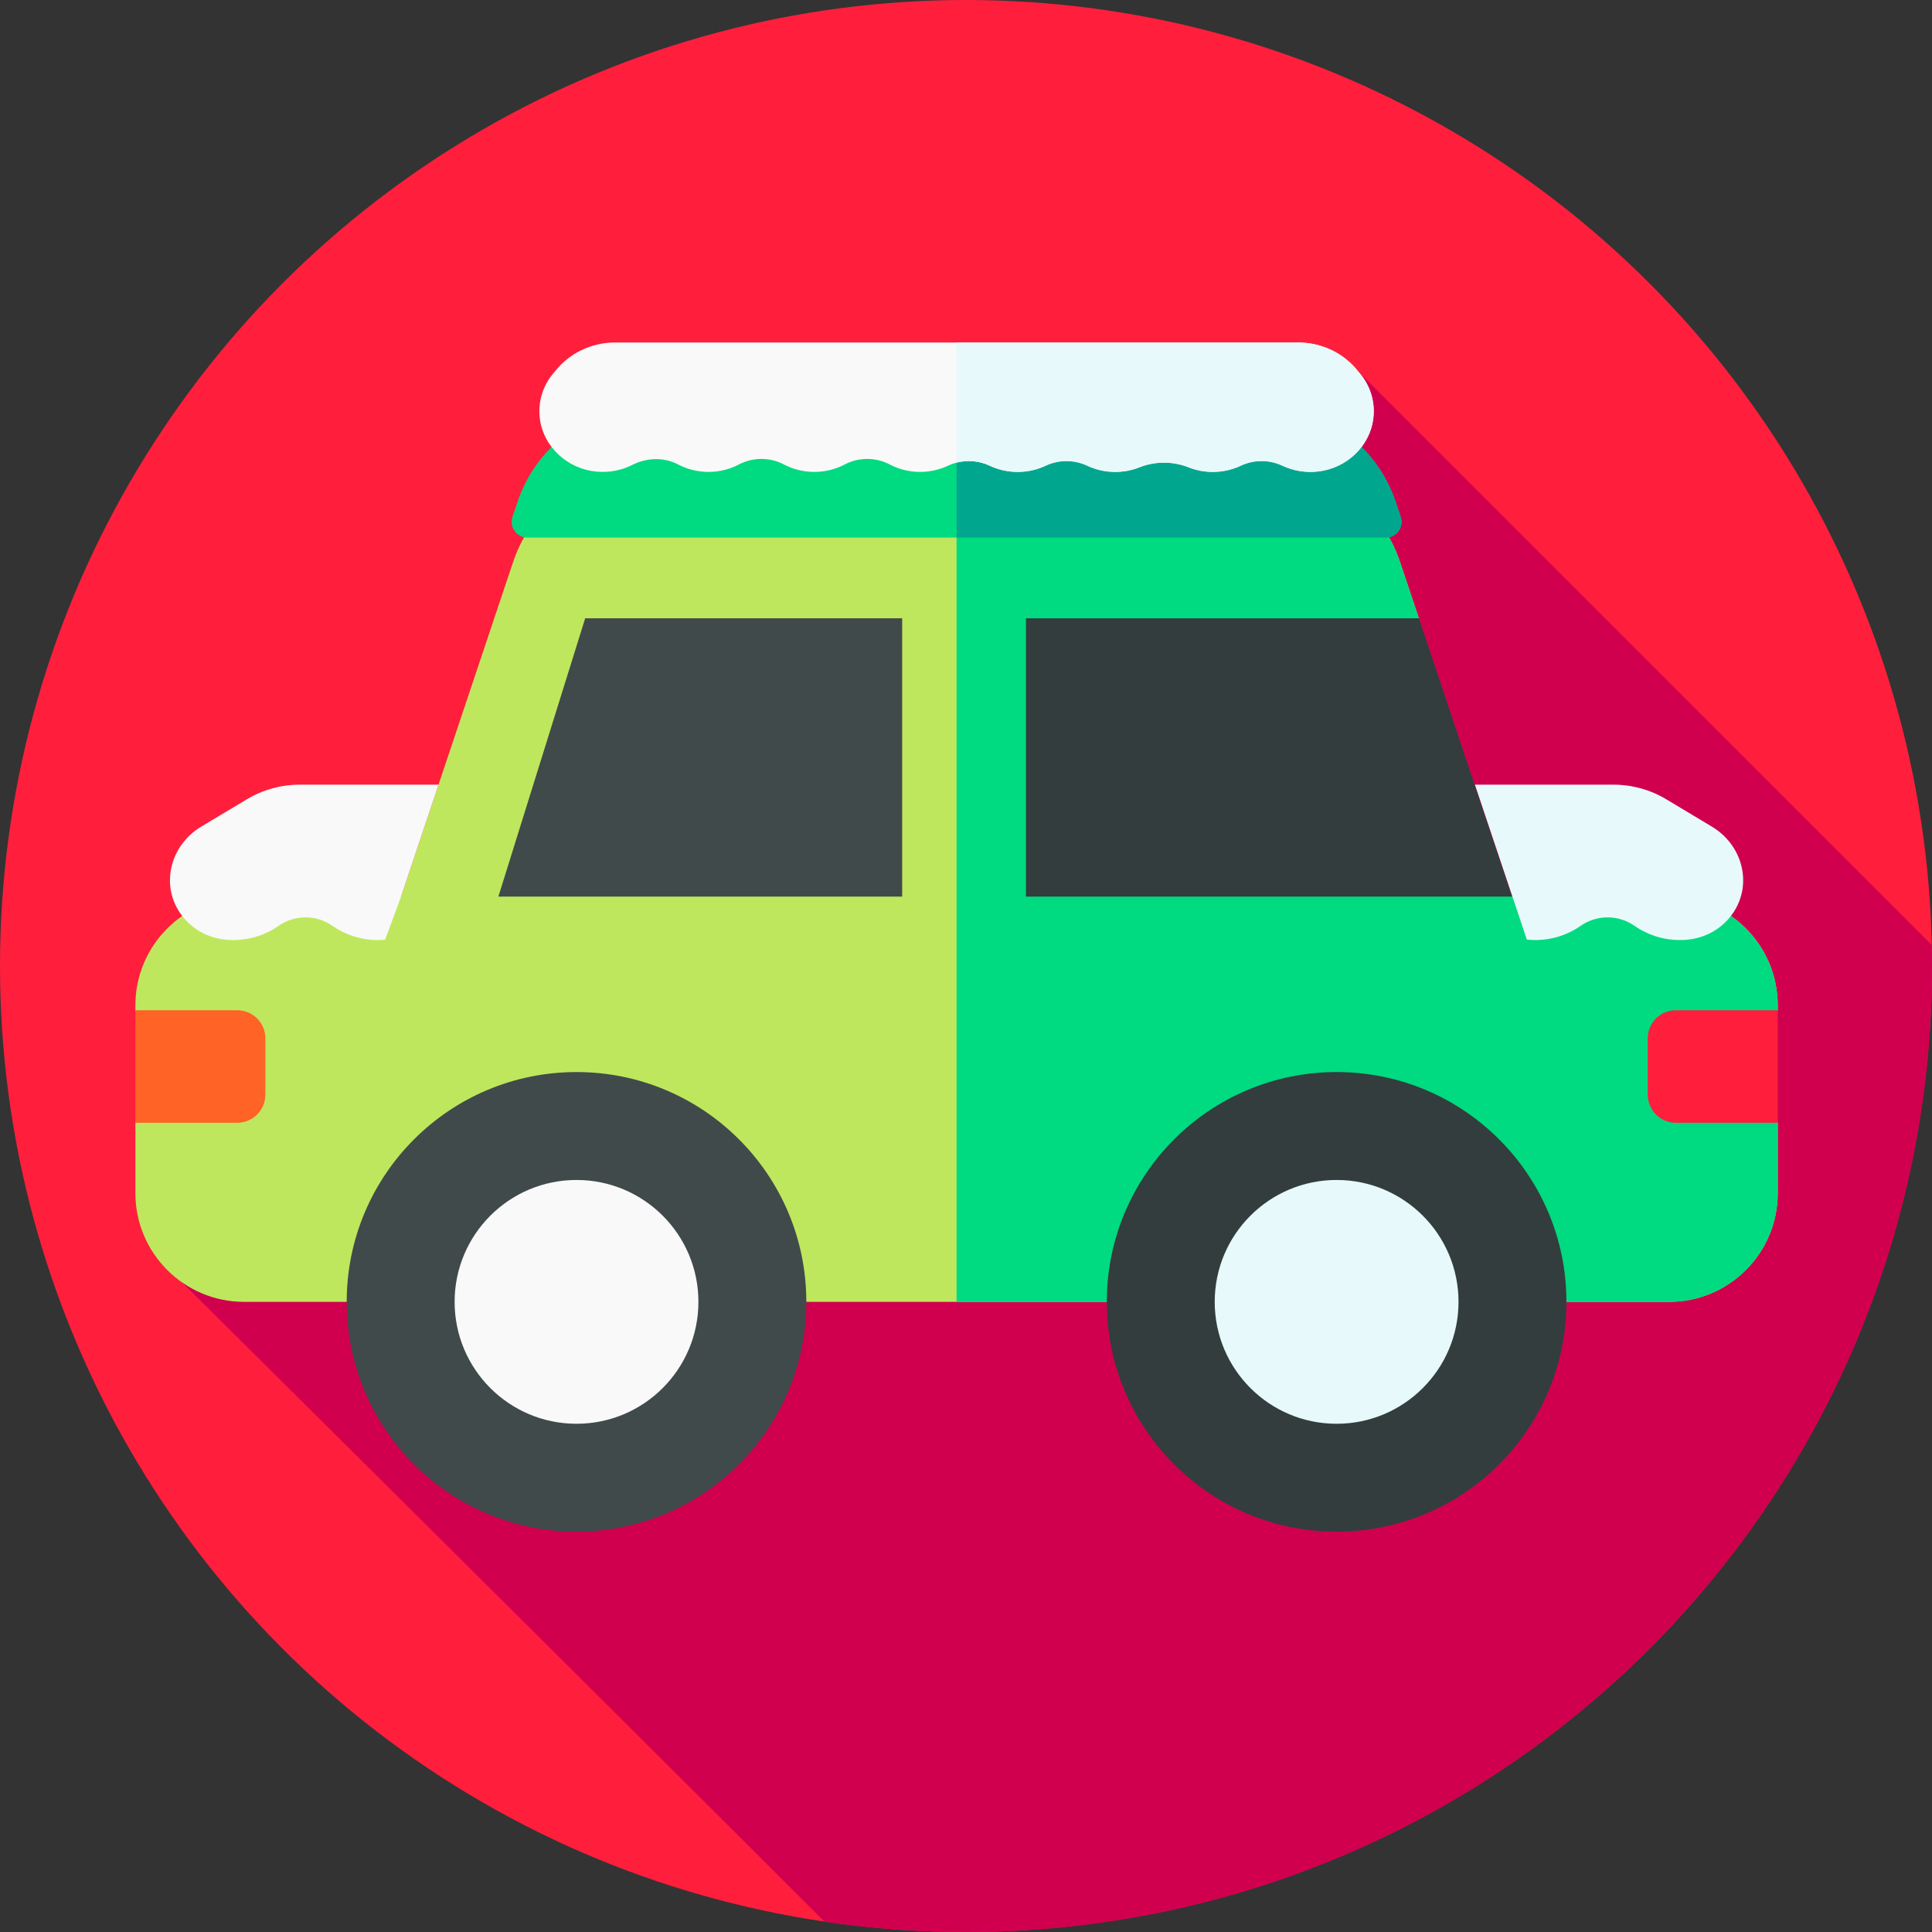
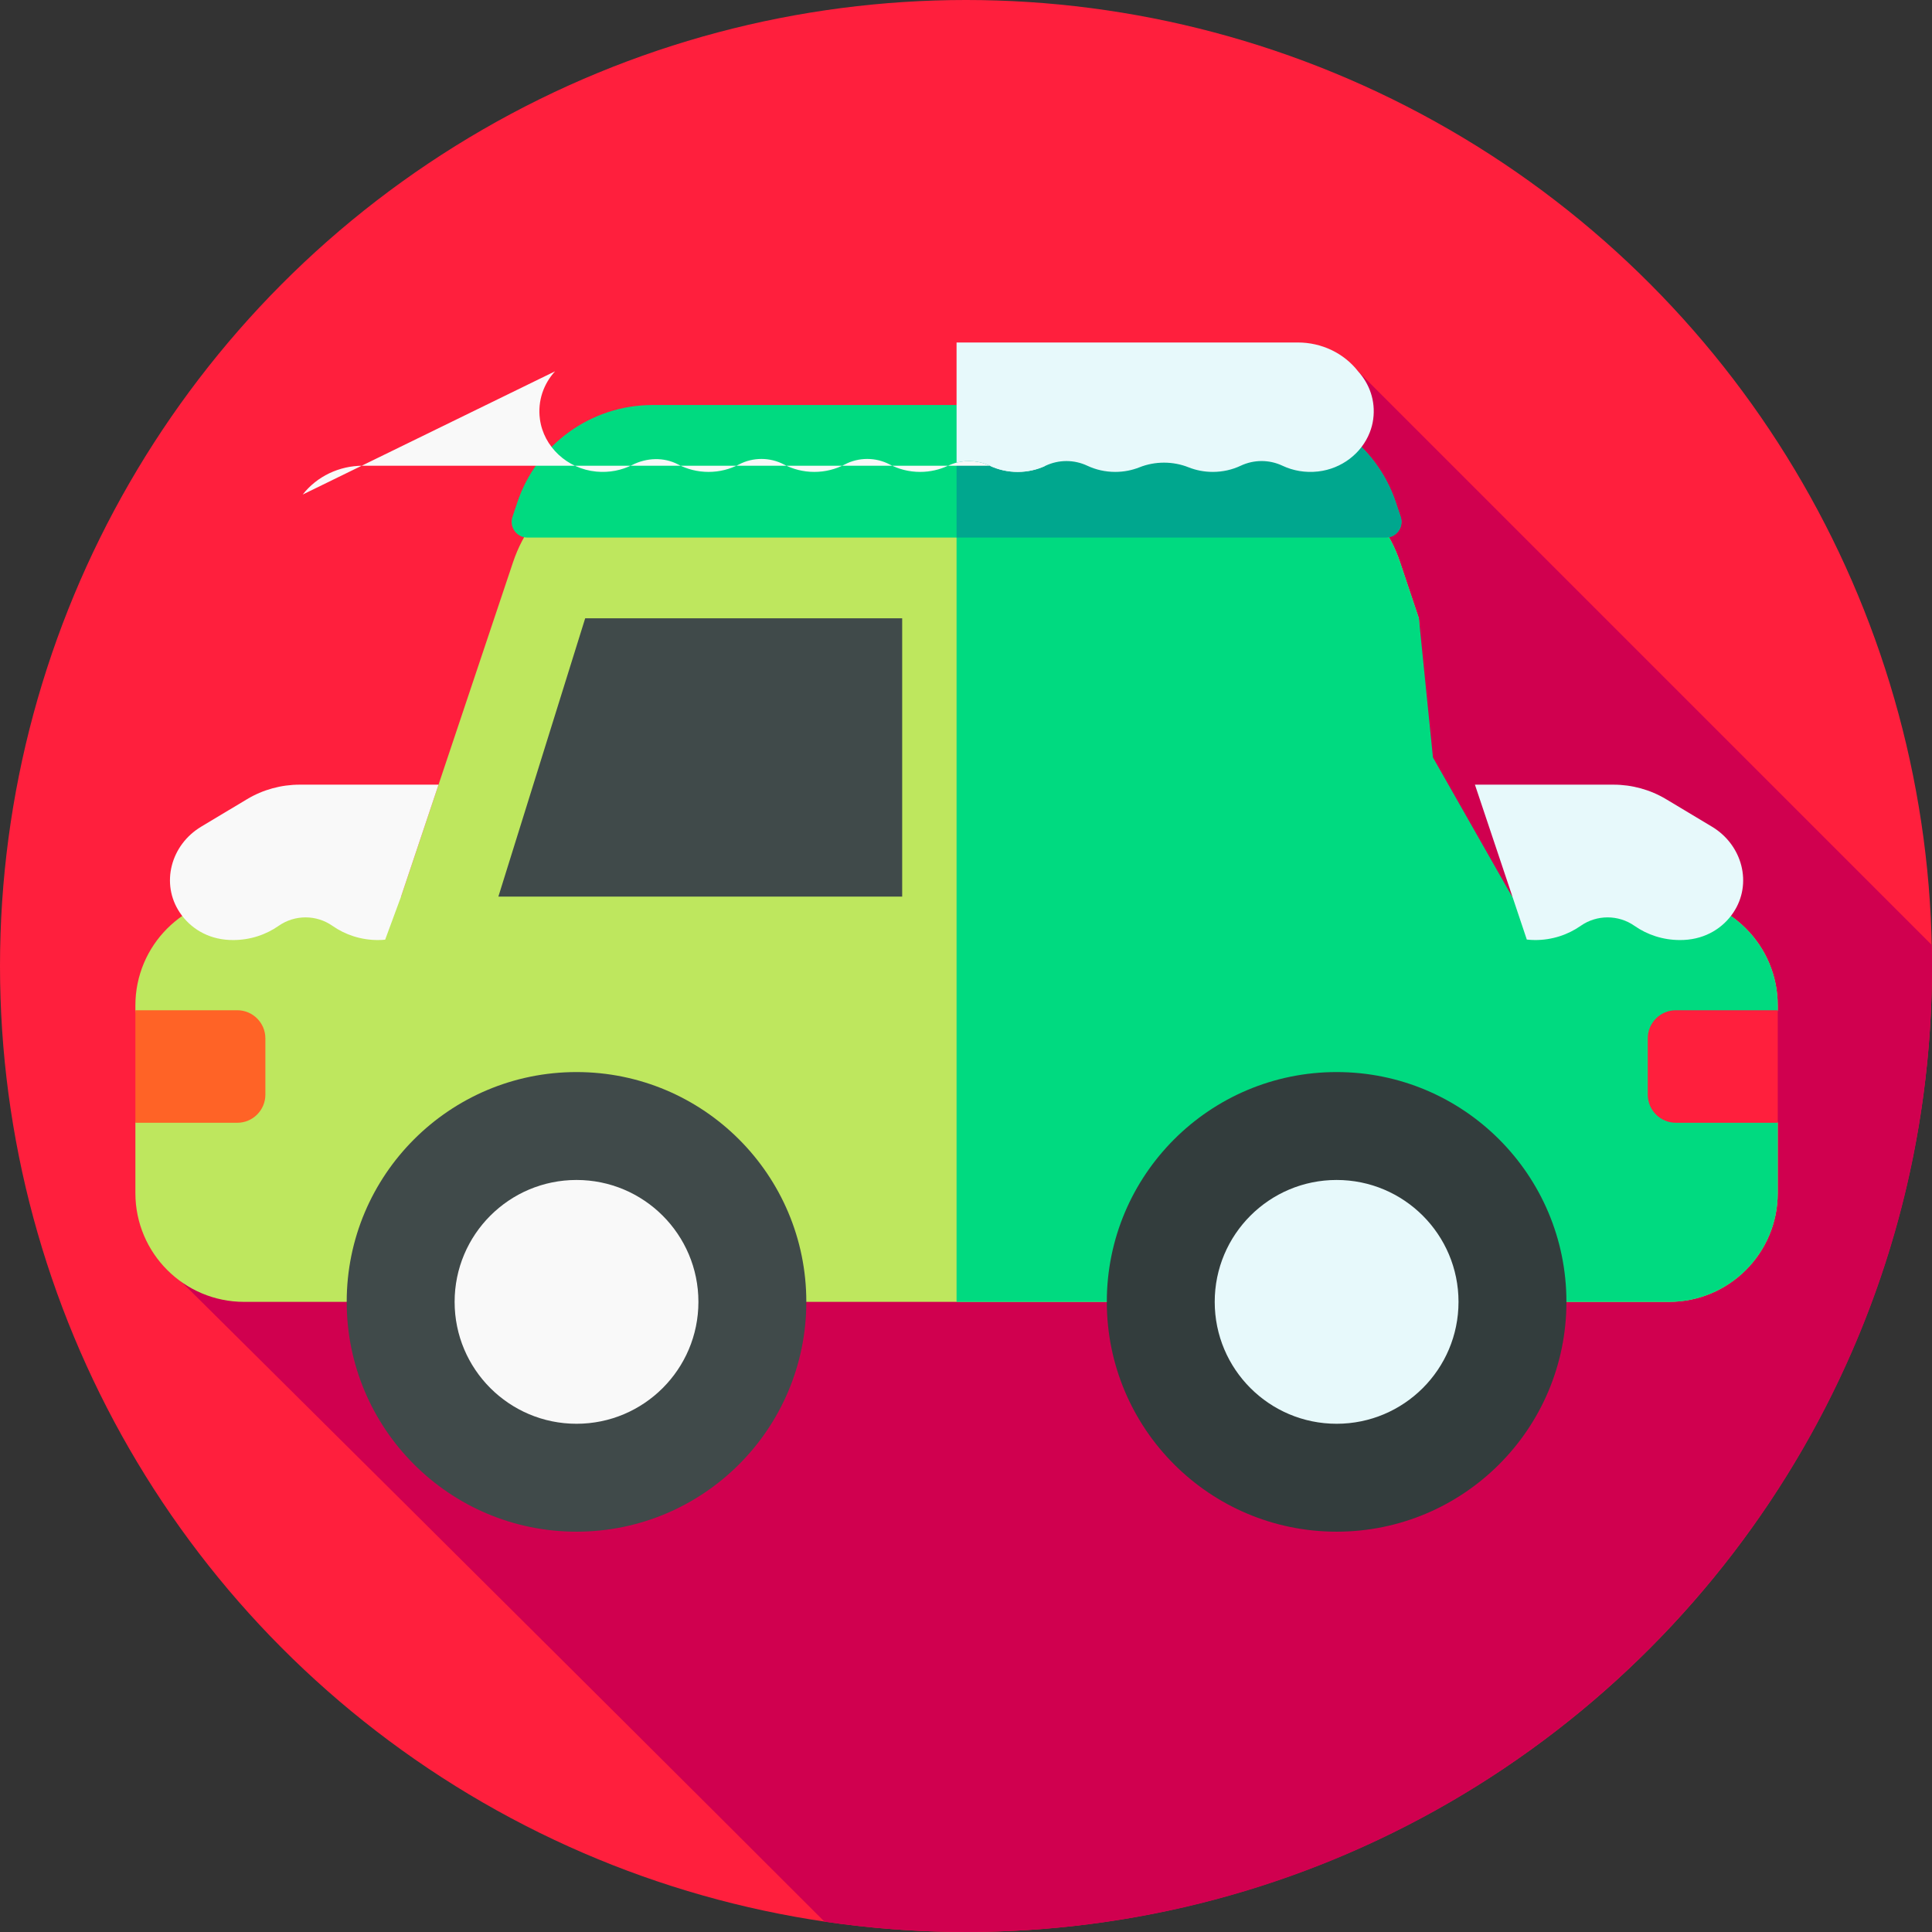
<svg xmlns="http://www.w3.org/2000/svg" id="Layer_1" enable-background="new 0 0 512 512" height="512" viewBox="0 0 512 512" width="512">
  <rect x="0" y="0" width="512" height="512" fill="#333333" stroke="none" />
  <g id="XMLID_643_">
    <g id="XMLID_463_">
      <g id="XMLID_464_">
        <g id="XMLID_1275_">
          <g id="XMLID_1276_">
            <g id="XMLID_1277_">
              <g id="XMLID_1278_">
                <g id="XMLID_1279_">
                  <g id="XMLID_1280_">
                    <g id="XMLID_1281_">
                      <g id="XMLID_1282_">
                        <g id="XMLID_1283_">
                          <g id="XMLID_1284_">
                            <g id="XMLID_1285_">
                              <g id="XMLID_1286_">
                                <circle id="XMLID_1315_" cx="256" cy="256" fill="#ff1f3d" r="256" />
                              </g>
                            </g>
                          </g>
                        </g>
                      </g>
                    </g>
                  </g>
                </g>
              </g>
            </g>
          </g>
        </g>
      </g>
    </g>
    <path id="XMLID_959_" d="m512 256c0-1.863-.031-3.72-.071-5.574l-152.026-152.026-311.712 241.401s102.946 102.1 170.295 169.455c12.246 1.799 24.769 2.744 37.514 2.744 141.385 0 256-114.615 256-256z" fill="#d0004f" />
    <g id="XMLID_77_">
      <g id="XMLID_1226_">
        <path id="XMLID_861_" d="m442.29 237.609h-41.572l-22.718-34.609-1.981-39.141-4.993-14.909c-5.21-15.556-19.779-26.041-36.184-26.041h-162.684c-16.405 0-30.974 10.486-36.184 26.041l-29.692 88.66h-41.572c-15.923 0-28.83 12.908-28.83 28.83v1.283l3.712 17.729-3.712 12.096v18.63c0 15.922 12.908 28.83 28.83 28.83h377.58c15.923 0 28.83-12.908 28.83-28.83v-18.63l-4.251-14.913 4.251-14.913v-1.283c.001-15.922-12.907-28.83-28.83-28.83z" fill="#bee75e" />
        <path id="XMLID_1377_" d="m471.12 267.72-4.25 14.92 4.25 14.91v18.63c0 15.92-12.91 28.83-28.83 28.83h-188.79v-222.1h81.34c13.97 0 26.61 7.6 33.26 19.46h.01c1.16 2.07 2.14 4.27 2.92 6.58l4.992 14.908 3.728 36.876 20.97 36.876h41.57c15.92 0 28.83 12.91 28.83 28.83z" fill="#00da80" />
        <g id="XMLID_851_">
          <circle id="XMLID_647_" cx="152.782" cy="345.009" fill="#404a4a" r="60.902" />
          <circle id="XMLID_791_" cx="152.783" cy="345.009" fill="#f9f9f9" r="32.304" />
          <circle id="XMLID_755_" cx="354.218" cy="345.009" fill="#333d3d" r="60.902" />
          <circle id="XMLID_831_" cx="354.217" cy="345.009" fill="#e7f9fb" r="32.304" />
        </g>
-         <path id="XMLID_624_" d="m400.718 237.609h-128.826v-73.75h104.127z" fill="#333d3d" />
        <path id="XMLID_860_" d="m132.074 237.609h107.011v-73.75h-84.006z" fill="#404a4a" />
        <g id="XMLID_932_">
          <g>
            <path id="XMLID_441_" d="m444.129 267.723h26.992v29.824h-26.992c-4.118 0-7.456-3.338-7.456-7.456v-14.912c-.001-4.118 3.338-7.456 7.456-7.456z" fill="#ff1f3d" />
          </g>
        </g>
        <g id="XMLID_16_">
          <path id="XMLID_20_" d="m62.871 267.723h-26.992v29.824h26.992c4.118 0 7.456-3.338 7.456-7.456v-14.912c.001-4.118-3.338-7.456-7.456-7.456z" fill="#ff6326" />
        </g>
        <path id="XMLID_1001_" d="m369.901 133.125c-5.16-15.407-19.59-25.792-35.838-25.792h-161.127c-16.248 0-30.678 10.385-35.837 25.792l-1.287 3.843c-.904 2.7 1.105 5.492 3.952 5.492h227.472c2.847 0 4.856-2.792 3.952-5.492z" fill="#00da80" />
        <path id="XMLID_1259_" d="m368.11 142.37h-.01c-.28.06-.56.09-.86.09h-113.74v-35.13h80.56c16.25 0 30.68 10.39 35.84 25.8l1.29 3.84c.8 2.41-.72 4.9-3.08 5.4z" fill="#00a78e" />
        <g id="XMLID_1225_">
-           <path id="XMLID_1214_" d="m147.096 98.4c-3.02 3.313-4.662 7.808-4.012 12.678.98 7.337 7.251 13.168 14.933 13.901 3.47.331 6.749-.351 9.557-1.774 3.792-1.923 8.362-2.108 12.121-.126 2.396 1.264 5.149 1.983 8.078 1.983s5.682-.719 8.078-1.983c3.672-1.937 8.205-1.937 11.877 0 2.396 1.264 5.148 1.983 8.078 1.983s5.682-.719 8.078-1.983c3.672-1.937 8.205-1.937 11.877 0 2.396 1.264 5.149 1.983 8.078 1.983 2.654 0 5.163-.59 7.394-1.64 3.506-1.65 7.561-1.65 11.067 0 2.231 1.05 4.74 1.64 7.394 1.64s5.163-.59 7.394-1.64c3.506-1.65 7.561-1.65 11.067 0 2.231 1.05 4.74 1.64 7.394 1.64 2.275 0 4.444-.433 6.422-1.219 4.143-1.645 8.867-1.645 13.01 0 1.978.785 4.147 1.219 6.422 1.219 2.653 0 5.162-.59 7.393-1.639 3.504-1.649 7.557-1.655 11.06-.004 2.802 1.321 6.045 1.915 9.461 1.526 7.544-.859 13.635-6.649 14.598-13.868.649-4.87-.993-9.364-4.012-12.676-3.76-4.809-9.665-7.64-15.936-7.64h-180.935c-6.272-.001-12.177 2.83-15.936 7.639z" fill="#f9f9f9" />
+           <path id="XMLID_1214_" d="m147.096 98.4c-3.02 3.313-4.662 7.808-4.012 12.678.98 7.337 7.251 13.168 14.933 13.901 3.47.331 6.749-.351 9.557-1.774 3.792-1.923 8.362-2.108 12.121-.126 2.396 1.264 5.149 1.983 8.078 1.983s5.682-.719 8.078-1.983c3.672-1.937 8.205-1.937 11.877 0 2.396 1.264 5.148 1.983 8.078 1.983s5.682-.719 8.078-1.983c3.672-1.937 8.205-1.937 11.877 0 2.396 1.264 5.149 1.983 8.078 1.983 2.654 0 5.163-.59 7.394-1.64 3.506-1.65 7.561-1.65 11.067 0 2.231 1.05 4.74 1.64 7.394 1.64s5.163-.59 7.394-1.64h-180.935c-6.272-.001-12.177 2.83-15.936 7.639z" fill="#f9f9f9" />
          <path id="XMLID_1212_" d="m359.9 98.396c-1.877-2.409-4.289-4.313-7.024-5.623-2.726-1.302-5.776-2.01-8.91-2.01h-90.467v31.848c2.913-.765 6.031-.488 8.8.814 2.234 1.05 4.74 1.635 7.398 1.635 2.65 0 5.156-.586 7.389-1.635 3.508-1.652 7.559-1.652 11.067 0 2.234 1.05 4.74 1.635 7.398 1.635 2.268 0 4.442-.431 6.421-1.22 4.136-1.644 8.867-1.644 13.004 0 1.979.789 4.154 1.22 6.43 1.22 2.65 0 5.156-.586 7.389-1.635 3.499-1.652 7.559-1.66 11.059-.008 2.803 1.318 6.047 1.92 9.462 1.53 6.26-.716 11.518-4.817 13.675-10.326.45-1.131.764-2.319.926-3.548.646-4.865-.993-9.357-4.017-12.677z" fill="#e7f9fb" />
        </g>
      </g>
      <path id="XMLID_1260_" d="m453.687 219.079-12.179-7.3c-4.183-2.507-9.018-3.837-13.951-3.837h-36.686l13.748 41.051c.732.076 1.471.129 2.223.129 4.511 0 8.68-1.399 12.062-3.769 4.257-2.983 9.987-2.983 14.244 0 3.382 2.37 7.551 3.769 12.062 3.769.353 0 .704-.008 1.053-.025 5.818-.283 10.366-3.201 13.078-7.242 5.146-7.666 2.409-17.943-5.654-22.776z" fill="#e7f9fb" />
      <path id="XMLID_14_" d="m116.217 207.942h-36.774c-4.933 0-9.768 1.33-13.951 3.837l-12.179 7.3c-8.063 4.833-10.8 15.11-5.654 22.776 2.712 4.04 7.26 6.959 13.078 7.242.349.017.7.025 1.053.025 4.51 0 8.68-1.399 12.062-3.769 4.257-2.983 9.987-2.983 14.244 0 3.382 2.37 7.551 3.769 12.062 3.769.645 0 1.281-.036 1.911-.092l4.213-11.421z" fill="#f9f9f9" />
    </g>
  </g>
</svg>